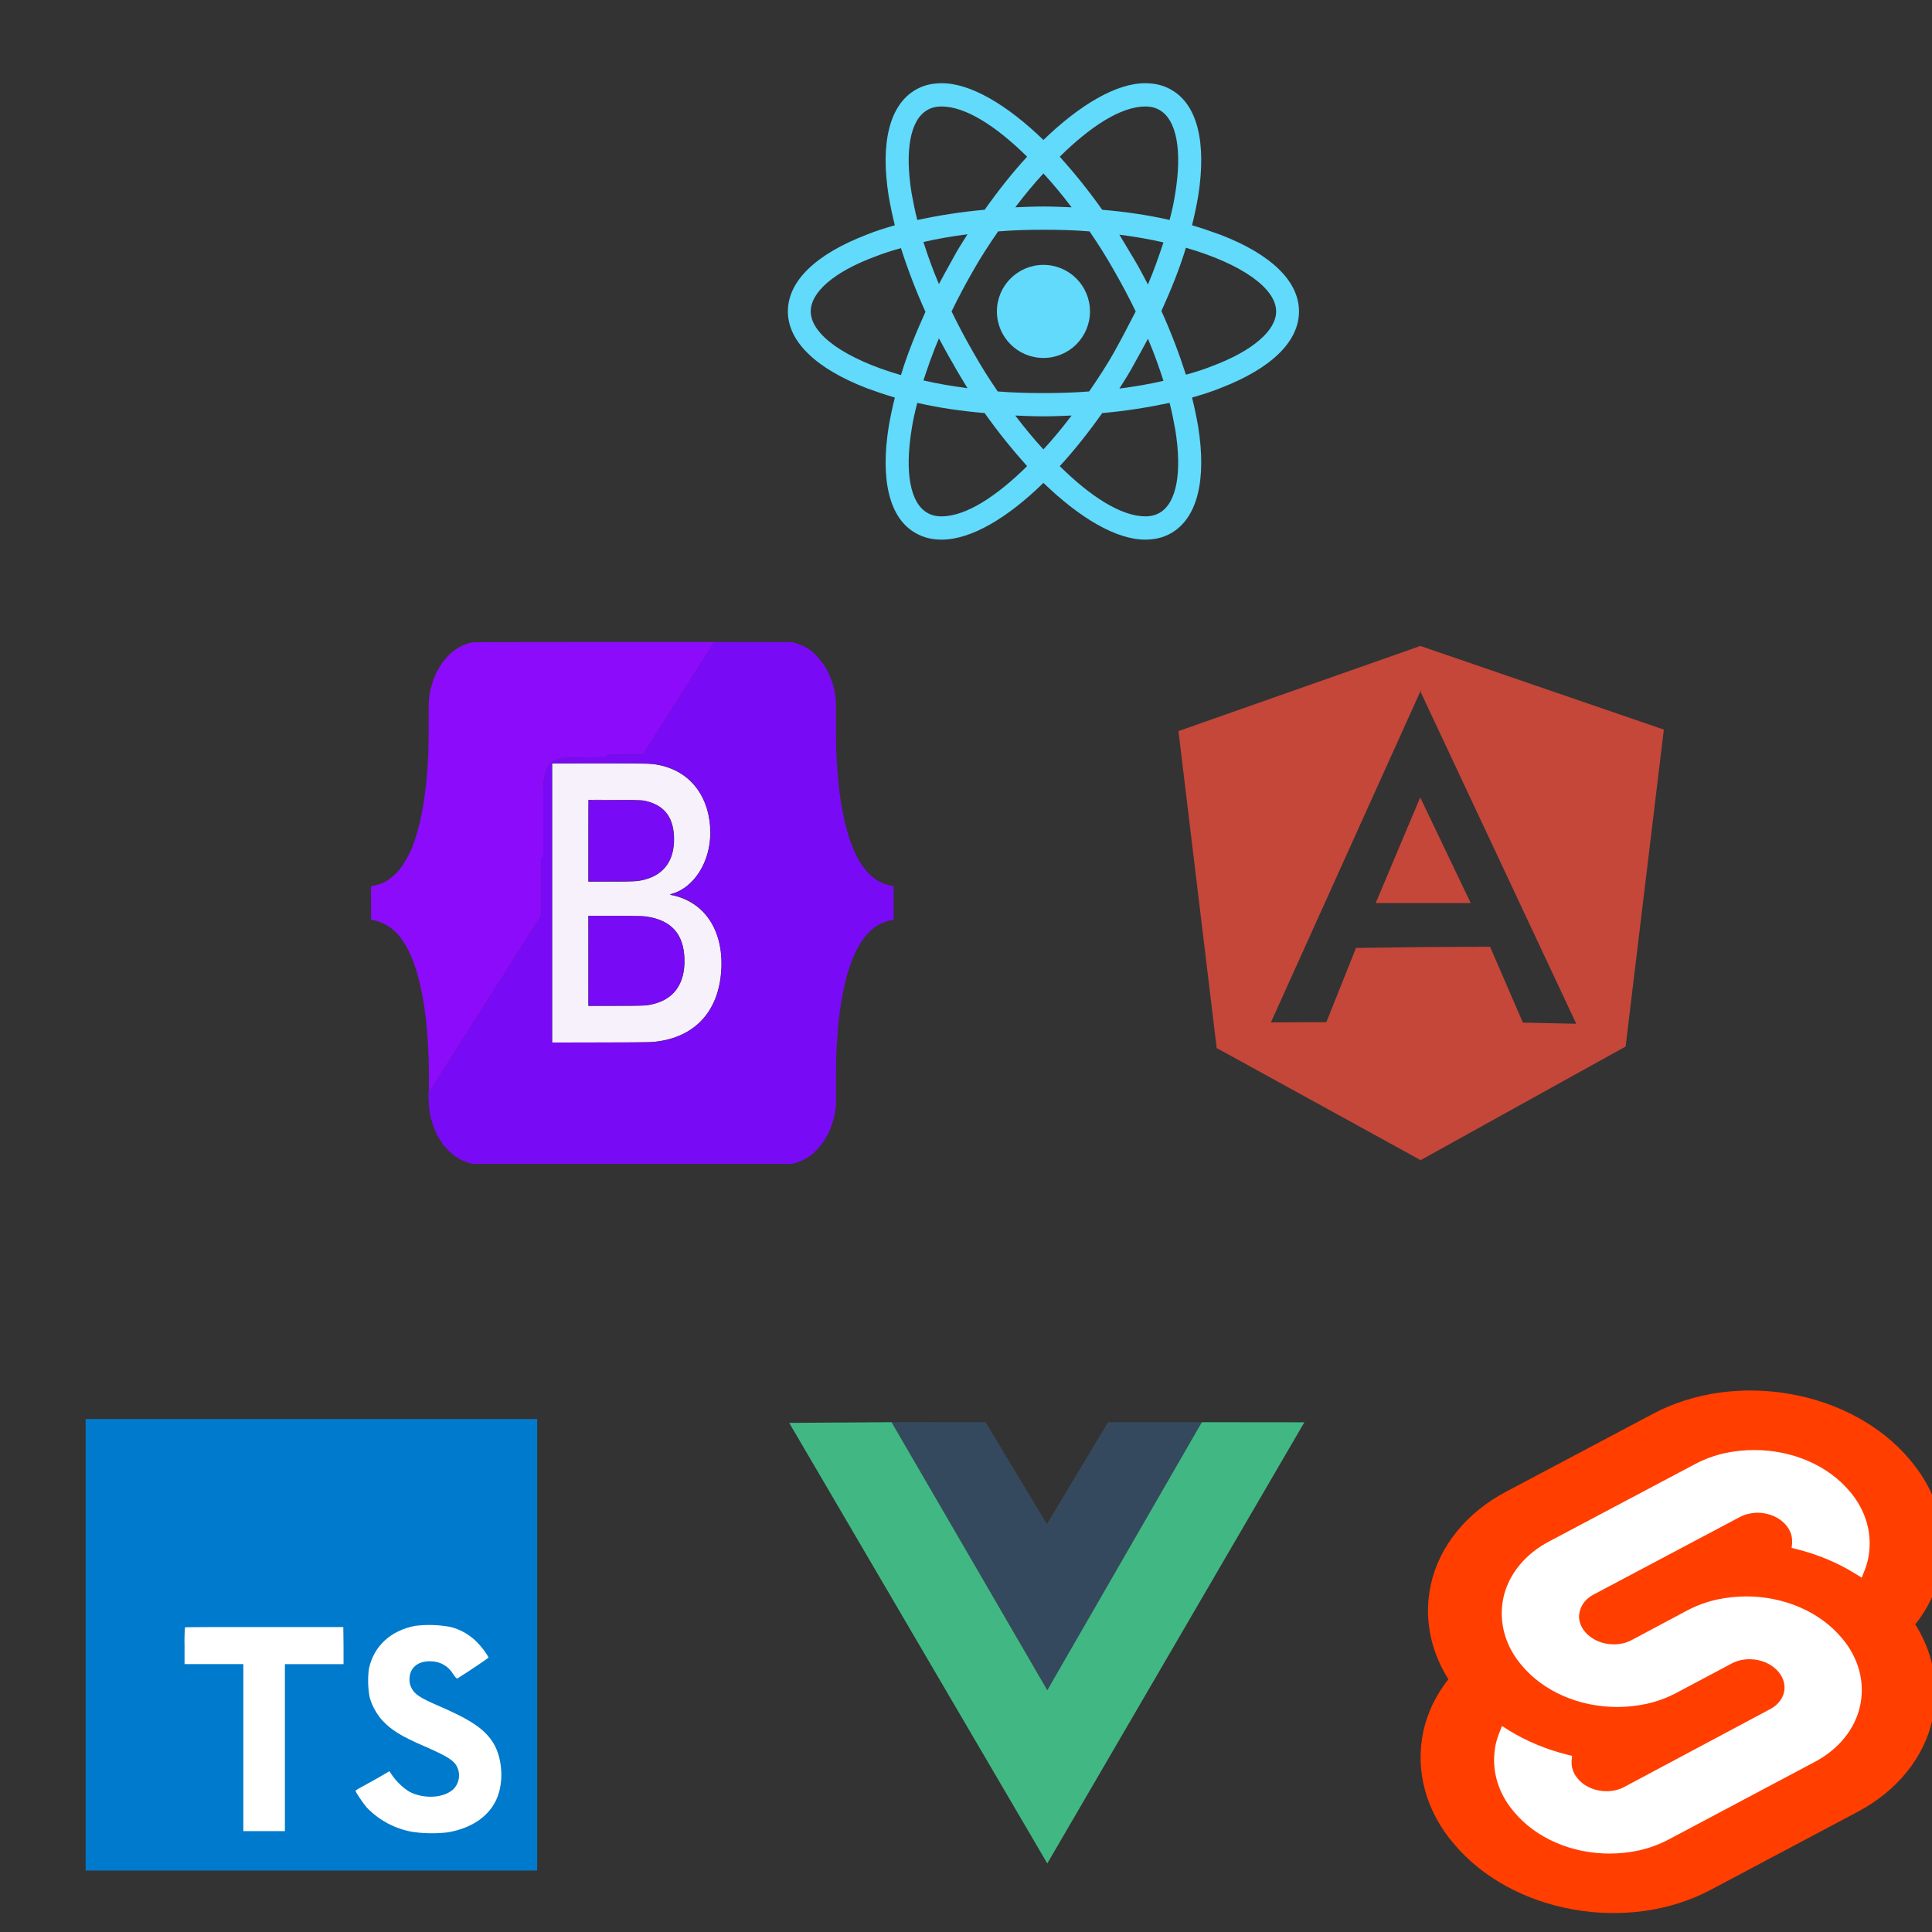
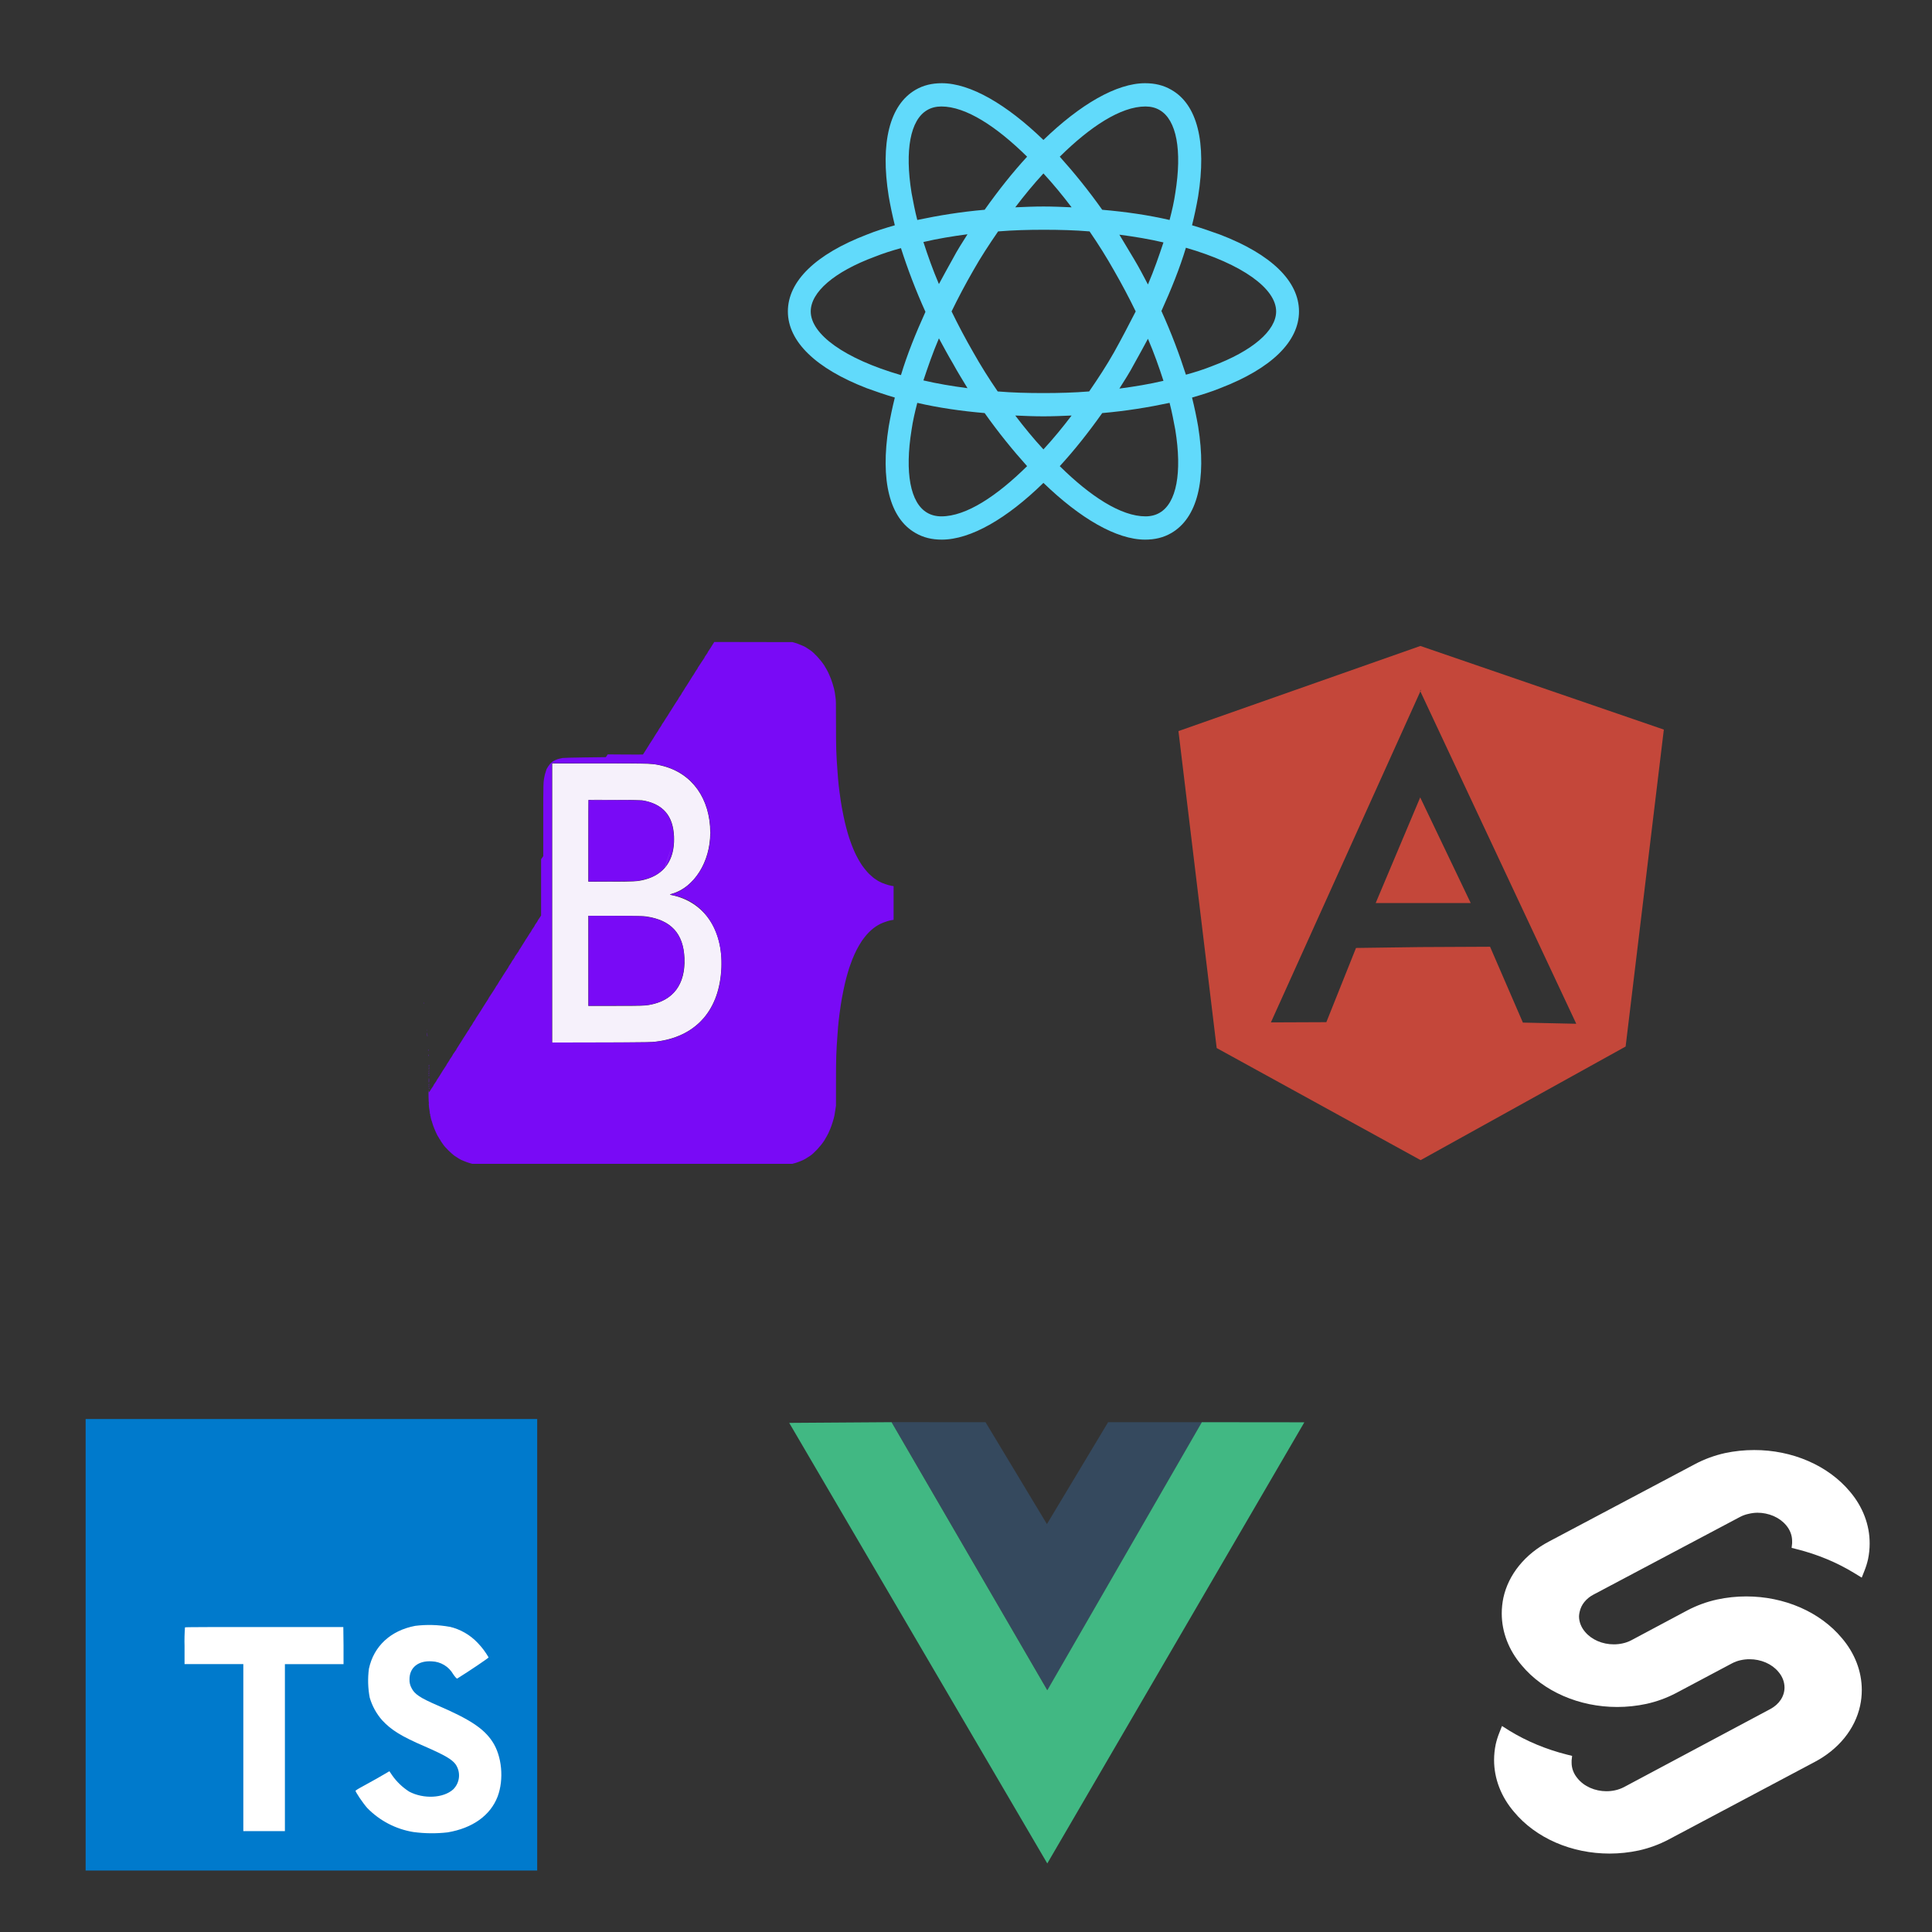
<svg xmlns="http://www.w3.org/2000/svg" width="578" height="578" viewBox="0 0 578 578" fill="none">
  <rect x="0" y="0" width="578" height="578" fill="#333333" stroke="none" />
  <g clip-path="url(#clip0_2430:14087)">
-     <path d="M312.168 107.091C319.857 107.091 326.091 100.857 326.091 93.168C326.091 85.478 319.857 79.244 312.168 79.244C304.478 79.244 298.244 85.478 298.244 93.168C298.244 100.857 304.478 107.091 312.168 107.091Z" fill="#61DAFB" />
    <path d="M365.051 70.206C362.364 69.229 359.555 68.252 356.624 67.397C357.357 64.466 357.968 61.535 358.456 58.725C361.021 42.603 358.212 31.245 350.395 26.848C348.074 25.504 345.51 24.894 342.578 24.894C334.029 24.894 323.159 31.245 312.166 41.87C301.174 31.245 290.304 24.894 281.754 24.894C278.823 24.894 276.258 25.504 273.938 26.848C266.121 31.367 263.312 42.725 265.877 58.725C266.365 61.535 266.976 64.466 267.709 67.397C264.777 68.252 261.968 69.107 259.281 70.206C244.014 76.069 235.709 84.13 235.709 93.168C235.709 102.206 244.136 110.267 259.281 116.129C261.968 117.107 264.777 118.084 267.709 118.939C266.976 121.87 266.365 124.801 265.877 127.61C263.312 143.732 266.121 155.091 273.938 159.488C276.258 160.831 278.823 161.442 281.754 161.442C290.426 161.442 301.296 155.091 312.166 144.465C323.159 155.091 334.029 161.442 342.578 161.442C345.51 161.442 348.074 160.831 350.395 159.488C358.212 154.969 361.021 143.61 358.456 127.61C357.968 124.801 357.357 121.87 356.624 118.939C359.555 118.084 362.364 117.229 365.051 116.129C380.319 110.267 388.624 102.206 388.624 93.168C388.624 84.13 380.319 76.069 365.051 70.206V70.206ZM346.975 32.955C351.983 35.886 353.693 44.924 351.616 57.748C351.25 60.313 350.639 63 349.907 65.809C343.555 64.344 336.838 63.367 329.754 62.756C325.601 56.893 321.327 51.641 317.052 46.878C326.09 37.962 335.25 31.855 342.7 31.855C344.288 31.855 345.754 32.222 346.975 32.955V32.955ZM333.296 105.381C331.098 109.29 328.533 113.198 325.846 117.107C321.327 117.473 316.808 117.595 312.166 117.595C307.403 117.595 302.884 117.473 298.487 117.107C295.8 113.198 293.357 109.29 291.159 105.381C288.838 101.351 286.64 97.198 284.686 93.168C286.64 89.137 288.838 84.985 291.159 80.954C293.357 77.046 295.922 73.137 298.609 69.229C303.128 68.863 307.647 68.74 312.289 68.74C317.052 68.74 321.571 68.863 325.968 69.229C328.655 73.137 331.098 77.046 333.296 80.954C335.617 84.985 337.815 89.137 339.769 93.168C337.693 97.198 335.617 101.229 333.296 105.381ZM343.433 101.351C345.265 105.626 346.731 109.778 348.074 113.931C343.922 114.908 339.525 115.641 334.884 116.252C336.349 113.931 337.937 111.488 339.281 108.923C340.746 106.359 342.09 103.794 343.433 101.351ZM312.166 134.45C309.235 131.274 306.426 127.855 303.739 124.313C306.548 124.435 309.357 124.557 312.166 124.557C314.976 124.557 317.785 124.435 320.594 124.313C317.907 127.855 315.098 131.274 312.166 134.45ZM289.449 116.129C284.808 115.519 280.411 114.786 276.258 113.809C277.602 109.778 279.067 105.504 280.899 101.229C282.243 103.672 283.586 106.236 285.052 108.679C286.518 111.366 287.983 113.687 289.449 116.129V116.129ZM280.899 84.985C279.067 80.71 277.602 76.557 276.258 72.405C280.411 71.427 284.808 70.695 289.449 70.084C287.983 72.405 286.396 74.847 285.052 77.412C283.586 79.977 282.243 82.542 280.899 84.985V84.985ZM312.166 51.886C315.098 55.061 317.907 58.481 320.594 62.023C317.785 61.901 314.976 61.779 312.166 61.779C309.357 61.779 306.548 61.901 303.739 62.023C306.426 58.481 309.235 55.061 312.166 51.886ZM339.281 77.534L334.884 70.206C339.525 70.817 343.922 71.55 348.074 72.527C346.731 76.557 345.265 80.832 343.433 85.107C342.09 82.542 340.746 79.977 339.281 77.534ZM272.716 57.748C270.64 44.924 272.35 35.886 277.358 32.955C278.579 32.222 280.045 31.855 281.632 31.855C288.96 31.855 298.121 37.84 307.281 46.878C303.006 51.519 298.731 56.893 294.579 62.756C287.495 63.367 280.777 64.466 274.426 65.809C273.693 63 273.205 60.313 272.716 57.748V57.748ZM242.549 93.168C242.549 87.427 249.51 81.321 261.724 76.802C264.167 75.824 266.854 74.969 269.541 74.237C271.495 80.344 273.938 86.817 276.869 93.29C273.938 99.763 271.373 106.114 269.541 112.221C252.686 107.336 242.549 100.007 242.549 93.168ZM277.358 153.381C272.35 150.45 270.64 141.412 272.716 128.587C273.083 126.022 273.693 123.335 274.426 120.526C280.777 121.992 287.495 122.969 294.579 123.58C298.731 129.442 303.006 134.694 307.281 139.458C298.243 148.373 289.083 154.48 281.632 154.48C280.045 154.48 278.579 154.114 277.358 153.381ZM351.616 128.587C353.693 141.412 351.983 150.45 346.975 153.381C345.754 154.114 344.288 154.48 342.7 154.48C335.372 154.48 326.212 148.496 317.052 139.458C321.327 134.816 325.601 129.442 329.754 123.58C336.838 122.969 343.555 121.87 349.907 120.526C350.639 123.335 351.128 126.022 351.616 128.587V128.587ZM362.609 109.534C360.166 110.511 357.479 111.366 354.792 112.099C352.838 105.992 350.395 99.519 347.464 93.046C350.395 86.572 352.96 80.221 354.792 74.115C371.647 79 381.784 86.328 381.784 93.168C381.784 98.908 374.7 105.015 362.609 109.534Z" fill="#61DAFB" />
    <g clip-path="url(#clip1_2430:14087)">
      <path d="M266.752 425.473L294.846 425.484L313.21 455.966L331.51 425.486L359.579 425.479L313.351 505.667L266.752 425.473Z" fill="#35495E" />
      <path d="M236.111 425.687L266.727 425.477L313.322 505.67L359.555 425.481L390.223 425.513L313.319 557.494L236.111 425.687Z" fill="#41B883" />
    </g>
    <path d="M411.566 270.167H439.999L424.885 238.562L411.566 270.167ZM424.935 193.253L352.561 218.723L363.996 313.546L425.012 347.081L486.341 313.093L497.773 218.273L424.935 193.253ZM405.679 283.602L396.806 305.802L380.218 305.87L424.93 206.843L424.845 206.656H424.766L424.768 206.494L424.845 206.656H425.017L425.167 206.322V206.656H425.016L424.931 206.843L471.574 306.283L455.606 305.932L445.784 283.239L424.809 283.34" fill="#C4473A" />
    <path d="M48.5 473.795H156.217V553.413H48.5V473.795Z" fill="white" />
    <path d="M25.621 492.07V559.616H160.714V424.523H25.621V492.07ZM134.484 486.666C137.72 487.417 140.66 489.109 142.935 491.529C144.188 492.833 145.277 494.285 146.178 495.852C146.178 496.025 140.342 499.97 136.786 502.175C136.656 502.261 136.137 501.699 135.565 500.845C134.916 499.725 133.993 498.788 132.884 498.121C131.775 497.454 130.514 497.078 129.221 497.03C125.125 496.749 122.488 498.9 122.509 502.434C122.476 503.314 122.677 504.187 123.093 504.963C123.99 506.833 125.665 507.946 130.918 510.215C140.59 514.376 144.729 517.121 147.302 521.023C150.176 525.346 150.814 532.327 148.869 537.493C146.707 543.113 141.411 546.928 133.922 548.192C130.501 548.584 127.045 548.548 123.633 548.084C118.404 547.222 113.588 544.712 109.886 540.919C108.643 539.547 106.223 535.969 106.374 535.71C106.768 535.417 107.184 535.153 107.617 534.921L112.621 532.154L116.5 529.906L117.311 531.106C118.679 533.063 120.42 534.73 122.434 536.012C126.757 538.282 132.658 537.969 135.576 535.342C136.555 534.38 137.166 533.105 137.303 531.738C137.439 530.372 137.092 529.001 136.321 527.864C135.24 526.361 133.079 525.097 127.038 522.46C120.067 519.456 117.062 517.597 114.317 514.635C112.604 512.681 111.338 510.376 110.61 507.881C110.067 505.03 109.987 502.111 110.373 499.235C111.81 492.502 116.857 487.801 124.228 486.407C127.641 485.984 131.099 486.079 134.484 486.688V486.666ZM102.775 492.329V497.862H85.235V547.825H72.795V497.852H55.212V492.448C55.157 490.584 55.2 488.719 55.341 486.86C55.428 486.763 66.149 486.763 79.118 486.763H102.71L102.775 492.329Z" fill="#007ACC" />
    <g clip-path="url(#clip2_2430:14087)">
      <path fill-rule="evenodd" clip-rule="evenodd" d="M165.197 270.148V311.895L179.934 311.862C195.187 311.822 195.077 311.827 197.311 311.474C208.623 309.7 215.226 301.909 215.808 289.657C216.361 278.03 210.569 269.652 200.651 267.73C200.293 267.659 200.407 267.559 201.071 267.367C207.698 265.464 212.487 257.811 212.487 249.137C212.487 238.971 207.073 231.375 198.241 229.147C195.265 228.398 195.555 228.408 179.282 228.408H165.2V270.15L165.197 270.148ZM192.101 239.425C198.39 240.489 201.463 244.048 201.659 250.503C201.859 257.258 198.776 261.648 192.746 263.199C190.771 263.704 189.506 263.776 182.217 263.776H176.01V251.577C176.01 244.869 176.034 239.354 176.058 239.321C176.138 239.221 191.471 239.321 192.103 239.425H192.101ZM193.337 274.176C200.785 275.279 204.454 279.277 204.774 286.648C205.113 294.483 201.363 299.444 194.188 300.646C192.584 300.918 191.806 300.938 183.944 300.938L176.01 300.943V273.977L184.202 274.005C191.425 274.035 192.507 274.054 193.337 274.176" fill="#F6F1FB" />
      <path fill-rule="evenodd" clip-rule="evenodd" d="M213.237 192.768C212.984 193.154 212.721 193.589 212.646 193.727C212.57 193.865 212.326 194.233 212.106 194.543C211.886 194.853 211.705 195.149 211.705 195.203C211.705 195.254 211.595 195.44 211.461 195.617C211.094 196.103 210.732 196.68 210.732 196.781C210.732 196.833 210.674 196.919 210.613 196.976C210.546 197.038 210.159 197.616 209.75 198.269C209.343 198.923 208.957 199.501 208.895 199.562C208.829 199.619 208.776 199.706 208.776 199.757C208.776 199.858 208.337 200.563 208.213 200.66C208.17 200.693 208.003 200.975 207.836 201.289C207.669 201.604 207.511 201.866 207.488 201.866C207.465 201.866 207.307 202.091 207.149 202.357C206.987 202.626 206.649 203.17 206.4 203.56C205.823 204.462 205.889 204.357 205.551 204.916C205.398 205.165 205.235 205.408 205.065 205.645C204.955 205.783 204.869 205.936 204.869 205.984C204.864 206.032 204.644 206.379 204.377 206.762C204.109 207.144 203.891 207.497 203.891 207.543C203.891 207.597 203.796 207.758 203.676 207.916C203.333 208.36 202.913 209.024 202.913 209.124C202.913 209.176 202.893 209.214 202.864 209.214C202.836 209.214 202.597 209.572 202.326 210.001C202.058 210.435 201.691 211.008 201.514 211.275C201.333 211.543 201.056 211.985 200.895 212.268C200.747 212.525 200.586 212.775 200.412 213.016C200.275 213.203 200.152 213.401 200.046 213.607C199.945 213.802 199.83 213.989 199.702 214.167C199.611 214.277 199.411 214.582 199.253 214.834C198.738 215.697 198.194 216.523 198.113 216.59C198.065 216.628 198.027 216.695 198.027 216.738C198.027 216.838 197.64 217.458 197.297 217.907C197.162 218.087 197.049 218.269 197.049 218.317C197.049 218.365 196.844 218.698 196.591 219.056C196.399 219.322 196.221 219.597 196.057 219.882C195.961 220.092 194.458 222.454 194.348 222.569C194.255 222.697 194.174 222.834 194.105 222.978C193.96 223.248 193.796 223.508 193.614 223.756C193.437 224 193.217 224.347 193.127 224.529C192.989 224.784 192.832 225.03 192.659 225.263C192.498 225.488 192.359 225.693 192.359 225.721C192.359 225.745 189.988 225.75 187.087 225.731L181.811 225.693L181.652 225.926C181.562 226.056 181.438 226.241 181.371 226.341L181.253 226.518L174.969 226.599C171.2 226.652 168.529 226.719 168.289 226.77L167.316 226.986C166.672 227.129 165.618 227.601 165.303 227.892C165.188 227.993 164.998 228.145 164.873 228.236C164.497 228.492 163.438 230.058 163.438 230.353C163.438 230.411 163.371 230.631 163.285 230.841C163.2 231.056 163.056 231.557 162.965 231.962C162.526 233.932 162.531 233.87 162.526 245.65V256.146L161.878 257.062V273.893L161.496 274.49C161.286 274.82 161.066 275.138 161.009 275.201C160.948 275.262 160.899 275.349 160.899 275.391C160.899 275.477 160.575 275.978 160.155 276.555C160.027 276.732 159.922 276.918 159.922 276.966C159.922 277.018 159.817 277.205 159.687 277.381C159.259 277.967 158.942 278.459 158.942 278.545C158.942 278.594 158.91 278.665 158.862 278.698C158.776 278.765 158.208 279.643 157.726 280.444C157.594 280.67 157.449 280.888 157.292 281.098C157.143 281.305 157.009 281.524 156.892 281.751C156.757 281.995 156.562 282.304 156.452 282.439C156.298 282.647 156.162 282.867 156.043 283.097C155.952 283.284 155.844 283.461 155.718 283.626C155.555 283.793 155.036 284.661 155.036 284.762C155.036 284.81 155.012 284.847 154.979 284.847C154.95 284.847 154.749 285.124 154.539 285.463C154.33 285.797 154.134 286.073 154.11 286.073C154.081 286.073 154.058 286.116 154.058 286.164C154.058 286.269 153.495 287.165 153.252 287.458C153.157 287.567 153.081 287.695 153.081 287.743C153.081 287.791 152.865 288.145 152.592 288.526C152.326 288.908 152.106 289.261 152.106 289.308C152.106 289.361 152.026 289.503 151.925 289.637C151.778 289.833 151.582 290.13 151.077 290.936C151.047 290.978 150.852 291.289 150.637 291.617C150.422 291.946 150.203 292.3 150.151 292.395C149.988 292.696 149.535 293.383 149.478 293.411C149.449 293.431 149.296 293.697 149.135 294.007C148.967 294.313 148.8 294.594 148.757 294.633C148.657 294.71 148.195 295.425 148.195 295.501C148.195 295.534 148.027 295.806 147.817 296.107C147.613 296.407 147.226 296.998 146.958 297.428C146.697 297.853 146.444 298.234 146.396 298.269C146.347 298.302 146.267 298.449 146.209 298.592C146.157 298.74 145.962 299.06 145.781 299.308C145.599 299.552 145.375 299.904 145.284 300.081C145.153 300.325 145.005 300.559 144.84 300.782C144.672 301.016 144.517 301.26 144.377 301.513C144.277 301.708 144.129 301.946 144.057 302.038C143.785 302.442 143.521 302.852 143.266 303.268C142.903 303.85 142.545 304.399 142.47 304.484C142.398 304.57 142.33 304.68 142.33 304.733C142.33 304.781 142.111 305.134 141.844 305.51C141.577 305.892 141.357 306.245 141.357 306.298C141.357 306.346 141.262 306.513 141.143 306.664C140.789 307.128 140.38 307.776 140.38 307.872C140.376 307.901 140.367 307.929 140.352 307.955C140.337 307.98 140.318 308.002 140.294 308.02C140.213 308.087 139.707 308.864 139.154 309.775C139.021 310.003 138.876 310.223 138.719 310.435C138.633 310.539 138.456 310.826 138.328 311.07C138.2 311.314 137.99 311.641 137.865 311.799C137.71 312.016 137.565 312.24 137.432 312.471C137.317 312.681 137.049 313.101 136.845 313.406C136.641 313.712 136.472 314.007 136.472 314.066C136.472 314.124 136.443 314.175 136.415 314.175C136.386 314.175 136.186 314.447 135.976 314.785C135.766 315.119 135.57 315.396 135.542 315.396C135.518 315.396 135.493 315.434 135.493 315.481C135.493 315.582 134.864 316.584 134.654 316.818C134.578 316.903 134.516 317.013 134.516 317.065C134.516 317.114 134.296 317.466 134.029 317.847C133.761 318.228 133.543 318.582 133.543 318.635C133.538 318.684 133.457 318.83 133.352 318.96C133.147 319.222 131.678 321.527 131.515 321.851C131.454 321.961 131.228 322.309 131.01 322.62C130.79 322.929 130.609 323.22 130.609 323.272C130.609 323.321 130.499 323.512 130.361 323.688C129.998 324.17 129.631 324.752 129.631 324.857C129.631 324.905 129.578 324.995 129.511 325.052C129.45 325.109 129.168 325.525 128.887 325.973C128.294 326.928 128.285 326.938 128.294 326.513C128.299 326.336 128.28 326.207 128.252 326.226C128.142 326.311 128.214 330.005 128.324 329.962C128.404 329.929 128.409 329.937 128.337 330C128.247 330.082 128.252 330.267 128.362 331.326C128.395 331.656 128.508 332.395 128.572 332.715C128.585 332.781 128.596 332.938 128.596 333.068C128.596 333.191 128.643 333.316 128.695 333.344C128.753 333.368 128.767 333.411 128.729 333.439C128.695 333.468 128.68 333.592 128.7 333.711C128.72 333.836 128.762 333.917 128.79 333.893C128.825 333.869 128.834 333.902 128.81 333.964C128.772 334.099 129.077 335.267 129.225 335.553C129.278 335.653 129.301 335.734 129.278 335.734C129.258 335.734 129.306 335.911 129.393 336.125C129.473 336.336 129.583 336.67 129.631 336.86C129.678 337.052 129.745 337.205 129.778 337.205C129.807 337.205 129.821 337.233 129.803 337.266C129.788 337.305 129.903 337.605 130.059 337.943C130.218 338.277 130.409 338.721 130.484 338.921C130.56 339.12 130.737 339.48 130.875 339.718C131.525 340.816 131.673 341.045 131.73 341.045C131.763 341.045 131.773 341.077 131.755 341.117C131.735 341.159 131.863 341.388 132.044 341.627C132.226 341.87 132.446 342.185 132.536 342.333C133.032 343.139 135.097 345.191 136.115 345.877C136.897 346.408 137.78 346.941 137.995 347.018C138.104 347.055 138.543 347.238 138.967 347.419C139.387 347.6 140.093 347.852 140.528 347.972L141.324 348.192H237.015L237.831 347.967C238.469 347.779 239.095 347.555 239.706 347.295C240.661 346.889 241.028 346.679 242.32 345.825C243.552 345.004 245.432 342.986 246.576 341.25C246.844 340.839 247.798 339.145 247.798 339.079C247.798 339.04 247.937 338.725 248.108 338.373C248.528 337.494 248.996 336.169 249.411 334.675C249.616 333.936 249.659 333.726 249.925 331.937L250.102 330.792L250.107 323.893C250.117 316.226 250.155 315.053 250.565 309.395C250.828 305.763 250.938 304.809 251.542 300.616C251.844 298.507 252.722 294.222 253.175 292.638C253.341 292.062 253.556 291.274 253.661 290.888C253.762 290.506 253.939 289.934 254.047 289.624C254.162 289.314 254.344 288.798 254.453 288.483C255.137 286.498 256.057 284.453 256.948 282.944C257.808 281.498 257.966 281.26 258.719 280.311C260.341 278.269 262.201 276.818 264.181 276.045C265.164 275.659 266.047 275.397 266.724 275.281L267.339 275.181V265.111L266.724 265.011C265.718 264.845 263.948 264.234 263.117 263.765C262.975 263.68 262.828 263.603 262.678 263.533C262.659 263.533 262.441 263.384 262.188 263.208C261.935 263.026 261.7 262.878 261.667 262.878C261.605 262.878 260.709 262.105 259.982 261.419C259.42 260.889 258.061 259.201 257.674 258.551C257.576 258.385 257.474 258.221 257.368 258.06C257.283 257.975 256.538 256.653 256.181 255.947C255.651 254.921 254.911 253.145 254.454 251.81C254.321 251.429 254.185 251.049 254.047 250.67C253.937 250.359 253.762 249.792 253.661 249.406C253.556 249.023 253.341 248.232 253.175 247.654C252.722 246.075 251.844 241.792 251.544 239.682C250.938 235.503 250.838 234.587 250.565 230.899C250.155 225.308 250.117 224.067 250.107 216.443C250.102 209.701 250.097 209.567 249.955 208.605C249.88 208.116 249.81 207.626 249.745 207.135C249.587 205.947 248.733 203.218 248.108 201.925C247.937 201.571 247.798 201.253 247.798 201.219C247.798 201.147 246.845 199.453 246.576 199.047C245.45 197.335 243.48 195.208 242.354 194.492C242.178 194.382 241.738 194.096 241.385 193.857C241.028 193.619 240.647 193.399 240.537 193.361C240.427 193.328 239.969 193.132 239.516 192.932C238.984 192.7 238.439 192.498 237.884 192.33L237.083 192.102L225.389 192.082L213.691 192.058L213.238 192.77L213.237 192.768ZM193.829 228.409C195.937 228.547 198.342 228.987 199.692 229.483C202.65 230.57 204.534 231.691 206.481 233.533C213.051 239.745 214.525 251.682 209.764 260.055C207.645 263.781 204.249 266.667 201.1 267.426C200.318 267.612 200.327 267.621 201.596 267.879C211.882 269.983 217.588 280.666 215.422 293.752C213.785 303.615 207.063 310.16 197.139 311.552C194.859 311.877 194.257 311.887 179.515 311.887H165.136V228.327H178.861C186.971 228.327 193.098 228.36 193.828 228.408L193.829 228.409ZM176.075 251.53V263.707L183.031 263.672C190.56 263.638 190.346 263.648 192.539 263.162C198.546 261.83 201.749 257.418 201.596 250.671C201.462 244.965 199.096 241.473 194.348 239.974C192.577 239.416 191.495 239.359 182.998 239.359L176.075 239.354V251.53V251.53ZM176.075 287.427V300.867L184.625 300.838C193.933 300.809 193.537 300.824 195.502 300.328C201.49 298.82 204.548 294.702 204.72 287.909C204.906 280.585 201.695 276.091 195.23 274.612C192.797 274.054 191.566 273.992 183.031 273.992L176.075 273.987V287.425V287.427ZM126.706 300.012C126.706 300.097 126.734 300.222 126.773 300.288C126.82 300.379 126.825 300.345 126.791 300.164C126.738 299.864 126.701 299.801 126.706 300.012ZM127.694 308.213C127.694 308.371 127.707 308.433 127.727 308.356C127.741 308.261 127.741 308.164 127.727 308.069C127.707 307.988 127.694 308.055 127.694 308.213ZM127.769 309.182C127.794 309.334 127.807 309.6 127.807 309.773C127.807 309.95 127.836 310.088 127.865 310.088C127.922 310.088 127.836 309.034 127.769 308.957C127.745 308.929 127.745 309.029 127.769 309.182V309.182ZM128.113 313.985C128.088 314.015 128.07 314.128 128.07 314.243C128.07 314.501 128.142 314.425 128.165 314.138C128.185 313.914 128.18 313.9 128.113 313.985ZM128.137 315.671C128.137 315.837 128.161 315.97 128.194 315.97C128.222 315.97 128.237 315.855 128.222 315.713C128.189 315.345 128.137 315.316 128.137 315.669V315.671ZM128.308 318.637C128.247 318.718 128.255 319.089 128.323 319.038C128.357 319.014 128.38 318.904 128.38 318.79C128.38 318.565 128.375 318.556 128.308 318.637V318.637ZM128.308 319.219C128.265 319.319 128.275 320.149 128.323 320.092C128.357 320.049 128.384 319.158 128.352 319.158C128.342 319.158 128.327 319.186 128.308 319.219ZM128.308 320.274C128.284 320.302 128.265 320.417 128.265 320.53C128.265 320.785 128.342 320.703 128.365 320.427C128.385 320.207 128.38 320.187 128.308 320.274ZM128.265 321.133C128.265 321.318 128.29 321.443 128.314 321.409C128.38 321.323 128.385 320.789 128.318 320.789C128.29 320.789 128.265 320.942 128.265 321.131V321.133ZM128.265 321.781C128.265 321.924 128.285 322.014 128.308 321.986C128.385 321.891 128.4 321.62 128.327 321.566C128.294 321.538 128.266 321.628 128.266 321.781H128.265ZM128.266 323.232C128.266 323.656 128.285 323.976 128.308 323.947C128.375 323.861 128.39 322.725 128.327 322.587C128.29 322.512 128.27 322.755 128.266 323.231V323.232ZM128.266 324.467C128.266 324.787 128.36 324.787 128.37 324.467C128.375 324.329 128.352 324.219 128.323 324.219C128.29 324.219 128.265 324.329 128.265 324.467H128.266ZM128.265 325.05C128.265 325.35 128.308 325.335 128.357 325.015C128.375 324.892 128.36 324.792 128.327 324.792C128.294 324.792 128.266 324.91 128.266 325.048L128.265 325.05ZM128.299 325.617C128.332 325.959 128.395 326.023 128.395 325.708C128.395 325.57 128.365 325.435 128.332 325.407C128.299 325.378 128.284 325.465 128.299 325.617Z" fill="#790AF6" />
-       <path fill-rule="evenodd" clip-rule="evenodd" d="M141.096 192.225C139.364 192.596 137.617 193.361 136.296 194.333C136.039 194.52 135.81 194.676 135.785 194.676C135.738 194.676 134.326 195.902 134.149 196.103C132.947 197.449 132.707 197.735 132.165 198.513C131.793 199.056 130.776 200.76 130.662 201.046C130.548 201.307 130.43 201.566 130.309 201.824C129.54 203.436 128.849 205.717 128.557 207.568C128.238 209.595 128.243 209.482 128.233 216.933C128.224 223.841 128.185 225.402 127.971 228.451C127.951 228.718 127.876 229.767 127.8 230.779C127.727 231.79 127.656 232.835 127.636 233.106C127.593 233.894 127.245 236.8 126.989 238.498C126.881 239.185 126.783 239.874 126.696 240.564C126.61 241.27 125.714 245.697 125.451 246.704C125.07 248.183 124.382 250.516 124.097 251.322C124.007 251.565 123.922 251.811 123.84 252.057C122.924 255.096 120.38 259.466 118.395 261.418C117.351 262.439 115.027 264.105 114.636 264.105C114.583 264.105 114.364 264.18 114.154 264.271C113.487 264.561 112.298 264.914 111.635 265.016L111 265.115L111.015 270.139L111.034 275.163L111.75 275.301C114.946 275.912 118.11 277.988 119.951 280.674C120.061 280.835 120.171 280.983 120.194 280.992C120.255 281.032 121.148 282.419 121.463 282.972C121.969 283.855 122.652 285.229 122.957 285.993C123.128 286.418 123.319 286.861 123.376 286.976C123.606 287.405 124.756 290.855 124.693 290.931C124.674 290.955 124.688 290.973 124.722 290.973C124.76 290.973 124.789 291.022 124.793 291.078C124.798 291.136 124.96 291.771 125.156 292.495C125.476 293.659 125.648 294.352 125.691 294.614L125.848 295.348C126.011 296.074 126.006 296.041 126.144 296.775C126.201 297.067 126.278 297.415 126.311 297.553C126.449 298.126 126.754 299.871 126.802 300.411C126.822 300.587 126.85 300.792 126.869 300.859C126.888 300.926 126.917 301.127 126.935 301.307C126.953 301.488 127.012 301.89 127.06 302.205C127.222 303.244 127.536 305.787 127.585 306.413C127.637 307.161 127.651 307.319 127.703 307.844C127.723 308.068 127.756 308.468 127.775 308.731C127.795 308.993 127.823 309.237 127.843 309.276C127.856 309.309 127.876 309.652 127.885 310.039C127.89 310.425 127.922 310.74 127.956 310.74C127.99 310.74 127.999 310.793 127.981 310.855C127.962 310.917 127.981 311.012 128.023 311.069C128.081 311.15 128.081 311.16 128.018 311.117C127.918 311.044 127.909 311.26 128.004 311.479C128.048 311.579 128.048 311.646 128.004 311.679C127.961 311.713 127.961 311.789 127.99 311.871C128.023 311.947 128.038 312.219 128.027 312.482C128.018 312.738 128.027 312.934 128.051 312.915C128.081 312.896 128.095 313.135 128.091 313.445C128.086 313.756 128.099 313.994 128.124 313.974C128.148 313.961 128.172 314.28 128.176 314.69C128.18 315.1 128.204 316.046 128.229 316.785C128.248 317.53 128.266 318.254 128.266 318.402C128.271 318.549 128.296 318.65 128.324 318.626C128.353 318.607 128.376 318.679 128.376 318.789C128.376 318.902 128.352 319.012 128.319 319.037C128.301 319.053 128.287 319.073 128.277 319.095C128.267 319.117 128.262 319.141 128.262 319.165C128.262 319.208 128.296 319.217 128.338 319.189C128.381 319.152 128.396 319.165 128.367 319.222C128.301 319.357 128.276 319.886 128.338 319.838C128.419 319.777 128.4 320.009 128.319 320.115C128.262 320.186 128.262 320.239 128.324 320.329C128.381 320.421 128.385 320.496 128.329 320.621C128.291 320.711 128.286 320.787 128.314 320.787C128.381 320.787 128.381 321.279 128.309 321.417C128.281 321.47 128.291 321.537 128.324 321.565C128.396 321.617 128.385 321.832 128.304 321.995C128.276 322.056 128.291 322.095 128.338 322.095C128.396 322.1 128.4 322.119 128.357 322.156C128.32 322.19 128.301 322.309 128.314 322.425C128.353 322.739 128.348 323.831 128.304 324.037C128.286 324.137 128.296 324.218 128.329 324.218C128.404 324.218 128.376 324.651 128.296 324.728C128.252 324.766 128.257 324.789 128.304 324.789C128.376 324.789 128.367 325.134 128.291 325.29C128.276 325.324 128.291 325.372 128.329 325.4C128.362 325.429 128.39 325.572 128.39 325.715C128.39 325.917 128.376 325.945 128.324 325.854C128.281 325.769 128.266 325.873 128.286 326.221C128.301 326.513 128.281 326.756 128.237 326.828C128.181 326.923 128.186 326.928 128.271 326.864C128.329 326.828 128.606 326.427 128.887 325.973C129.164 325.525 129.445 325.109 129.512 325.053C129.579 324.997 129.631 324.904 129.631 324.858C129.631 324.751 129.998 324.17 130.361 323.688C130.495 323.512 130.609 323.321 130.609 323.272C130.609 323.221 130.786 322.93 131.005 322.619C131.223 322.308 131.454 321.961 131.51 321.851C131.678 321.527 133.147 319.222 133.352 318.96C133.457 318.832 133.539 318.684 133.539 318.636C133.539 318.584 133.759 318.231 134.03 317.848C134.298 317.467 134.516 317.114 134.516 317.067C134.516 317.013 134.578 316.904 134.655 316.818C134.865 316.584 135.494 315.583 135.494 315.483C135.494 315.434 135.514 315.397 135.543 315.397C135.573 315.397 135.767 315.12 135.977 314.786C136.187 314.447 136.382 314.176 136.417 314.176C136.445 314.176 136.468 314.122 136.468 314.066C136.468 314.01 136.639 313.712 136.845 313.406C137.05 313.101 137.312 312.682 137.432 312.472C137.546 312.262 137.742 311.961 137.866 311.799C137.99 311.641 138.196 311.312 138.328 311.069C138.443 310.848 138.574 310.636 138.719 310.433C138.872 310.22 139.017 310.001 139.154 309.776C139.707 308.865 140.213 308.087 140.294 308.02C140.318 308.002 140.337 307.98 140.352 307.955C140.367 307.93 140.376 307.902 140.38 307.873C140.38 307.776 140.79 307.128 141.143 306.664C141.258 306.513 141.353 306.347 141.353 306.298C141.353 306.245 141.573 305.892 141.844 305.51C142.113 305.134 142.332 304.781 142.332 304.733C142.332 304.681 142.393 304.571 142.47 304.485C142.547 304.4 142.904 303.85 143.266 303.269C143.629 302.686 143.982 302.133 144.059 302.038C144.176 301.87 144.283 301.694 144.379 301.513C144.484 301.312 144.688 300.987 144.84 300.782C144.993 300.577 145.19 300.263 145.285 300.081C145.375 299.905 145.6 299.552 145.781 299.308C145.962 299.06 146.158 298.741 146.211 298.592C146.267 298.449 146.349 298.302 146.396 298.269C146.444 298.234 146.697 297.853 146.958 297.428C147.222 297 147.608 296.407 147.818 296.107C148.023 295.806 148.195 295.535 148.195 295.501C148.195 295.425 148.657 294.71 148.757 294.634C148.801 294.595 148.967 294.314 149.13 294.009C149.292 293.698 149.45 293.431 149.478 293.411C149.53 293.383 149.988 292.696 150.151 292.395C150.454 291.905 150.763 291.419 151.077 290.936C151.582 290.129 151.778 289.834 151.925 289.637C152.021 289.504 152.107 289.361 152.107 289.308C152.107 289.261 152.327 288.908 152.594 288.526C152.86 288.144 153.081 287.792 153.081 287.744C153.081 287.697 153.157 287.567 153.252 287.457C153.496 287.166 154.058 286.27 154.058 286.165C154.058 286.116 154.082 286.073 154.107 286.073C154.135 286.073 154.33 285.797 154.54 285.463C154.75 285.124 154.946 284.848 154.98 284.848C155.008 284.848 155.036 284.809 155.036 284.763C155.036 284.661 155.557 283.793 155.719 283.627C155.78 283.56 155.924 283.325 156.043 283.097C156.162 282.866 156.299 282.646 156.453 282.437C156.563 282.305 156.758 281.995 156.893 281.751C157.01 281.524 157.144 281.305 157.293 281.097C157.379 280.988 157.574 280.692 157.727 280.444C158.203 279.643 158.777 278.765 158.863 278.698C158.908 278.659 158.937 278.604 158.943 278.545C158.943 278.459 159.254 277.968 159.684 277.381C159.812 277.205 159.922 277.018 159.922 276.966C159.922 276.918 160.027 276.732 160.156 276.555C160.575 275.979 160.895 275.478 160.895 275.391C160.895 275.349 160.948 275.263 161.005 275.201C161.066 275.14 161.286 274.82 161.496 274.49L161.873 273.894V257.062L162.203 256.604L162.527 256.146V245.65C162.527 233.87 162.527 233.932 162.967 231.962C163.049 231.582 163.156 231.208 163.285 230.841C163.366 230.631 163.438 230.411 163.438 230.355C163.438 230.058 164.497 228.493 164.869 228.236C164.998 228.145 165.189 227.993 165.299 227.892C165.618 227.602 166.667 227.129 167.312 226.986L168.289 226.771C168.524 226.719 171.2 226.652 174.97 226.6L181.253 226.518L181.373 226.341C181.434 226.241 181.563 226.056 181.649 225.926L181.811 225.694L187.082 225.731C189.989 225.75 192.359 225.745 192.359 225.722C192.359 225.693 192.493 225.488 192.66 225.264C192.823 225.039 193.033 224.71 193.123 224.529C193.272 224.262 193.436 224.004 193.614 223.756C193.796 223.513 194.015 223.16 194.105 222.979C194.197 222.797 194.306 222.616 194.35 222.569C194.459 222.454 195.957 220.092 196.052 219.882C196.095 219.786 196.339 219.419 196.592 219.057C196.845 218.699 197.05 218.365 197.05 218.317C197.05 218.269 197.16 218.089 197.298 217.907C197.64 217.458 198.027 216.838 198.027 216.738C198.027 216.695 198.066 216.628 198.109 216.591C198.194 216.523 198.733 215.698 199.253 214.835C199.406 214.582 199.608 214.277 199.698 214.167C199.788 214.052 199.946 213.799 200.046 213.609C200.15 213.401 200.273 213.203 200.412 213.016C200.513 212.882 200.732 212.545 200.895 212.268C201.052 211.987 201.335 211.542 201.51 211.275C201.691 211.008 202.06 210.435 202.326 210.001C202.594 209.572 202.837 209.214 202.865 209.214C202.889 209.214 202.914 209.176 202.914 209.124C202.914 209.024 203.333 208.36 203.676 207.916C203.791 207.759 203.891 207.597 203.891 207.545C203.891 207.496 204.111 207.144 204.378 206.763C204.646 206.382 204.864 206.031 204.864 205.984C204.864 205.936 204.955 205.783 205.06 205.645C205.17 205.507 205.389 205.178 205.547 204.915C205.889 204.357 205.823 204.463 206.401 203.56C206.649 203.17 206.987 202.625 207.146 202.359C207.307 202.09 207.46 201.866 207.488 201.866C207.512 201.866 207.67 201.604 207.837 201.29C207.998 200.975 208.171 200.693 208.213 200.66C208.333 200.564 208.776 199.858 208.776 199.758C208.776 199.706 208.829 199.619 208.891 199.563C208.958 199.501 209.344 198.923 209.75 198.269C210.155 197.616 210.541 197.038 210.608 196.976C210.676 196.92 210.728 196.833 210.728 196.781C210.728 196.68 211.091 196.104 211.462 195.617C211.596 195.441 211.706 195.254 211.706 195.201C211.706 195.149 211.887 194.853 212.107 194.543C212.286 194.295 212.454 194.039 212.608 193.775C212.665 193.665 212.861 193.351 213.041 193.084C213.223 192.811 213.438 192.473 213.518 192.325L213.672 192.062L177.722 192.067C143.461 192.077 141.744 192.086 141.094 192.225" fill="#8C0BFB" />
      <path fill-rule="evenodd" clip-rule="evenodd" d="M165.16 270.105C165.16 293.063 165.17 302.443 165.18 290.949C165.189 279.455 165.188 260.672 165.18 249.208C165.17 237.747 165.16 247.151 165.16 270.104V270.105ZM193.838 228.463C193.918 228.482 194.053 228.482 194.133 228.463C194.214 228.443 194.148 228.43 193.987 228.43C193.823 228.43 193.757 228.443 193.838 228.463ZM208.514 235.948C208.514 235.963 208.609 236.083 208.724 236.211L208.939 236.454L208.743 236.187C208.566 235.939 208.514 235.881 208.514 235.948ZM176.052 239.332C176.024 239.388 181.095 239.388 187.865 239.332C189.277 239.317 187.206 239.302 183.261 239.288C179.311 239.278 176.067 239.297 176.052 239.33V239.332ZM191.395 239.407C191.462 239.432 191.562 239.432 191.625 239.407C191.686 239.388 191.638 239.369 191.51 239.369C191.385 239.369 191.333 239.388 191.395 239.406V239.407ZM199.263 243.152C199.458 243.396 199.629 243.6 199.649 243.6C199.669 243.6 199.52 243.396 199.329 243.152C199.211 242.993 199.082 242.842 198.943 242.7C198.924 242.7 199.066 242.904 199.263 243.152ZM212.508 249.193C212.508 249.464 212.516 249.564 212.536 249.416C212.55 249.27 212.55 249.05 212.531 248.925C212.516 248.806 212.506 248.925 212.506 249.193H212.508ZM201.624 250.214C201.624 250.419 201.639 250.5 201.653 250.4C201.668 250.278 201.668 250.155 201.653 250.033C201.639 249.932 201.624 250.012 201.624 250.214V250.214ZM212.435 250.867C212.435 251.025 212.45 251.091 212.464 251.01C212.483 250.916 212.483 250.819 212.464 250.724C212.45 250.648 212.435 250.71 212.435 250.867V250.867ZM201.624 251.93C201.624 252.131 201.639 252.217 201.653 252.113C201.668 251.991 201.668 251.867 201.653 251.744C201.639 251.644 201.624 251.731 201.624 251.931V251.93ZM207.368 263.305L207.178 263.572L207.388 263.328C207.588 263.104 207.632 263.038 207.578 263.038C207.568 263.038 207.473 263.157 207.368 263.305ZM190.484 263.585C190.559 263.605 190.638 263.605 190.714 263.585C190.775 263.562 190.723 263.549 190.599 263.549C190.474 263.549 190.423 263.562 190.484 263.585V263.585ZM189.673 263.667C189.769 263.686 189.868 263.686 189.965 263.667C190.045 263.649 189.978 263.634 189.817 263.634C189.656 263.634 189.592 263.649 189.673 263.667V263.667ZM179.22 263.753C181.004 263.767 183.911 263.767 185.671 263.753C187.431 263.744 185.971 263.728 182.427 263.728C178.877 263.728 177.436 263.744 179.22 263.753ZM211.281 273.902C211.529 274.216 211.749 274.474 211.767 274.474C211.782 274.474 211.596 274.216 211.347 273.901C211.099 273.586 210.881 273.328 210.861 273.328C210.842 273.328 211.032 273.586 211.281 273.902V273.902ZM191.104 274.044C191.223 274.064 191.4 274.064 191.495 274.044C191.595 274.026 191.5 274.011 191.285 274.011C191.065 274.011 190.99 274.026 191.104 274.044ZM192.311 274.121C192.372 274.145 192.474 274.145 192.536 274.121C192.597 274.101 192.549 274.083 192.421 274.083C192.296 274.083 192.244 274.101 192.311 274.12V274.121ZM202.131 278.601C202.359 278.892 202.564 279.13 202.583 279.13C202.597 279.13 202.425 278.892 202.192 278.601C202.054 278.414 201.904 278.235 201.744 278.066C201.724 278.066 201.896 278.305 202.13 278.601H202.131ZM204.758 287.379C204.758 287.894 204.768 288.109 204.782 287.847C204.797 287.535 204.797 287.223 204.782 286.911C204.768 286.655 204.758 286.863 204.758 287.379V287.379ZM215.827 287.174C215.827 287.446 215.842 287.546 215.855 287.398C215.87 287.251 215.87 287.032 215.855 286.907C215.842 286.788 215.827 286.907 215.827 287.174ZM215.827 289.298C215.827 289.569 215.842 289.669 215.855 289.521C215.87 289.375 215.87 289.155 215.855 289.03C215.842 288.91 215.827 289.03 215.827 289.298ZM202.092 296.386L201.772 296.811L202.111 296.411C202.302 296.186 202.453 295.991 202.453 295.981C202.453 295.92 202.392 295.986 202.092 296.386V296.386ZM213.9 298.939C213.839 299.097 213.805 299.225 213.819 299.225C213.867 299.225 214.062 298.724 214.033 298.687C214.02 298.667 213.957 298.781 213.899 298.939H213.9ZM191.658 300.914C191.758 300.934 191.914 300.934 192.016 300.914C192.117 300.894 192.034 300.881 191.838 300.881C191.638 300.881 191.557 300.896 191.658 300.914V300.914ZM211.019 303.982L210.761 304.325L211.038 304.006C211.295 303.705 211.344 303.634 211.295 303.634C211.286 303.634 211.157 303.792 211.019 303.982ZM194.979 311.778C195.053 311.797 195.132 311.797 195.207 311.778C195.269 311.754 195.217 311.74 195.093 311.74C194.969 311.74 194.916 311.754 194.979 311.777V311.778ZM193.027 311.864C193.237 311.878 193.557 311.878 193.743 311.864C193.933 311.844 193.762 311.831 193.366 311.831C192.976 311.831 192.822 311.844 193.027 311.864" fill="#A86BEE" />
-       <path fill-rule="evenodd" clip-rule="evenodd" d="M172.084 228.388C175.891 228.397 182.122 228.397 185.929 228.388C189.731 228.378 186.62 228.368 179.006 228.368C171.392 228.368 168.277 228.378 172.084 228.388ZM208.157 235.435C208.334 235.658 208.49 235.84 208.511 235.84C208.529 235.84 208.395 235.658 208.218 235.435C208.041 235.211 207.884 235.025 207.866 235.025C207.851 235.025 207.979 235.21 208.157 235.435V235.435ZM190.619 239.413C190.753 239.433 190.973 239.433 191.105 239.413C191.239 239.395 191.13 239.38 190.862 239.38C190.595 239.38 190.481 239.395 190.619 239.413ZM176.043 251.566C176.043 258.259 176.048 260.982 176.058 257.623C176.067 253.567 176.067 249.51 176.058 245.454C176.048 242.12 176.043 244.871 176.043 251.566ZM212.503 249.929C212.503 250.11 212.518 250.172 212.532 250.072C212.551 249.964 212.551 249.854 212.532 249.747C212.518 249.666 212.503 249.752 212.503 249.929ZM201.631 251.073C201.631 251.388 201.644 251.508 201.659 251.336C201.671 251.147 201.671 250.957 201.659 250.768C201.641 250.621 201.631 250.758 201.631 251.073ZM199.068 259.322C198.911 259.528 198.796 259.689 198.816 259.689C198.83 259.689 198.978 259.528 199.136 259.322C199.293 259.122 199.407 258.956 199.388 258.956C199.272 259.069 199.165 259.191 199.068 259.322V259.322ZM176.043 287.463V300.898L183.777 300.901H191.511L183.792 300.877L176.076 300.859L176.058 287.443L176.043 274.028V287.463V287.463ZM190.585 274.047C190.672 274.065 190.761 274.063 190.847 274.042C190.908 274.023 190.843 274.009 190.7 274.009C190.557 274.009 190.504 274.023 190.585 274.046V274.047ZM210.527 304.597L210.303 304.903L210.55 304.622C210.775 304.359 210.823 304.292 210.775 304.292C210.684 304.386 210.601 304.488 210.527 304.597" fill="#9C3CF4" />
+       <path fill-rule="evenodd" clip-rule="evenodd" d="M172.084 228.388C175.891 228.397 182.122 228.397 185.929 228.388C189.731 228.378 186.62 228.368 179.006 228.368C171.392 228.368 168.277 228.378 172.084 228.388ZM208.157 235.435C208.334 235.658 208.49 235.84 208.511 235.84C208.529 235.84 208.395 235.658 208.218 235.435C208.041 235.211 207.884 235.025 207.866 235.025C207.851 235.025 207.979 235.21 208.157 235.435V235.435ZM190.619 239.413C190.753 239.433 190.973 239.433 191.105 239.413C191.239 239.395 191.13 239.38 190.862 239.38C190.595 239.38 190.481 239.395 190.619 239.413ZM176.043 251.566C176.043 258.259 176.048 260.982 176.058 257.623C176.067 253.567 176.067 249.51 176.058 245.454C176.048 242.12 176.043 244.871 176.043 251.566ZM212.503 249.929C212.503 250.11 212.518 250.172 212.532 250.072C212.551 249.964 212.551 249.854 212.532 249.747C212.518 249.666 212.503 249.752 212.503 249.929ZM201.631 251.073C201.631 251.388 201.644 251.508 201.659 251.336C201.671 251.147 201.671 250.957 201.659 250.768C201.641 250.621 201.631 250.758 201.631 251.073ZC198.911 259.528 198.796 259.689 198.816 259.689C198.83 259.689 198.978 259.528 199.136 259.322C199.293 259.122 199.407 258.956 199.388 258.956C199.272 259.069 199.165 259.191 199.068 259.322V259.322ZM176.043 287.463V300.898L183.777 300.901H191.511L183.792 300.877L176.076 300.859L176.058 287.443L176.043 274.028V287.463V287.463ZM190.585 274.047C190.672 274.065 190.761 274.063 190.847 274.042C190.908 274.023 190.843 274.009 190.7 274.009C190.557 274.009 190.504 274.023 190.585 274.046V274.047ZM210.527 304.597L210.303 304.903L210.55 304.622C210.775 304.359 210.823 304.292 210.775 304.292C210.684 304.386 210.601 304.488 210.527 304.597" fill="#9C3CF4" />
    </g>
    <g clip-path="url(#clip3_2430:14087)">
-       <path d="M571.365 436.685C553.918 415.907 519.455 409.749 494.546 422.957L450.786 446.163C444.866 449.252 439.786 453.334 435.871 458.149C431.955 462.965 429.291 468.408 428.049 474.129C427.496 476.696 427.214 479.314 427.209 481.94C427.236 489.062 429.334 496.073 433.324 502.374C429.583 507.103 427.029 512.413 425.818 517.985C424.577 523.809 424.75 529.845 426.325 535.588C427.9 541.368 430.846 546.829 434.991 551.651C452.437 572.428 486.977 578.586 511.809 565.379L555.524 542.172C561.44 539.079 566.514 534.993 570.42 530.172C574.325 525.351 576.975 519.904 578.2 514.181C578.762 511.607 579.044 508.997 579.04 506.381C579.029 499.273 576.958 492.273 573.001 485.973C576.74 481.248 579.294 475.942 580.508 470.375C581.051 467.799 581.327 465.191 581.334 462.576C581.336 453.299 577.851 444.255 571.365 436.71V436.685V436.685Z" fill="#FF3E00" />
      <path d="M490.27 553.608C487.396 554.224 484.465 554.535 481.525 554.536C475.913 554.537 470.384 553.406 465.412 551.238C460.441 549.072 456.175 545.934 452.98 542.094C449.079 537.556 446.983 532.114 446.986 526.534C446.989 524.961 447.152 523.392 447.475 521.852C447.737 520.694 448.091 519.558 448.531 518.455L449.357 516.369L451.588 517.78C456.771 520.945 462.561 523.355 468.712 524.906L470.334 525.313L470.181 526.661V527.361C470.178 529.047 470.809 530.695 471.985 532.068C472.935 533.238 474.215 534.198 475.713 534.862C477.246 535.535 478.903 535.883 480.578 535.885C481.462 535.888 482.343 535.794 483.207 535.605C484.144 535.401 485.05 535.071 485.899 534.625L529.612 511.305C530.922 510.613 532.002 509.657 532.748 508.525C533.493 507.393 533.882 506.121 533.877 504.829C533.864 503.142 533.217 501.501 532.026 500.134C531.061 498.979 529.774 498.036 528.275 497.384C526.741 496.725 525.088 496.388 523.418 496.394C522.534 496.392 521.652 496.486 520.788 496.675C519.855 496.875 518.955 497.204 518.114 497.654L501.448 506.508C498.644 507.978 495.657 509.069 492.565 509.752C489.707 510.365 486.77 510.678 483.819 510.681C478.208 510.681 472.681 509.55 467.71 507.385C462.739 505.221 458.472 502.087 455.273 498.252C451.377 493.711 449.281 488.271 449.28 482.692C449.282 481.122 449.446 479.557 449.769 478.01C450.517 474.571 452.115 471.299 454.464 468.402C456.811 465.504 459.857 463.044 463.408 461.179L507.167 437.985C509.912 436.532 512.907 435.432 516.05 434.728C518.908 434.118 521.845 433.812 524.795 433.812C530.419 433.799 535.963 434.923 540.951 437.086C545.939 439.248 550.221 442.387 553.432 446.229C557.305 450.781 559.374 456.225 559.349 461.802C559.347 463.379 559.183 464.952 558.86 466.497C558.598 467.655 558.245 468.79 557.804 469.893L556.979 471.979L554.747 470.619C549.569 467.449 543.777 465.039 537.624 463.493L536.002 463.074L536.154 461.725V461.026C536.154 459.334 535.524 457.686 534.351 456.305C533.387 455.151 532.103 454.21 530.606 453.557C529.074 452.899 527.424 452.561 525.757 452.564C524.882 452.58 524.011 452.691 523.159 452.895C522.22 453.091 521.314 453.421 520.468 453.875L476.709 477.069C475.671 477.607 474.753 478.351 474.011 479.255C473.319 480.099 472.835 481.093 472.597 482.158C472.489 482.6 472.423 483.052 472.398 483.506C472.397 485.19 473.027 486.831 474.202 488.201C475.164 489.356 476.449 490.298 477.945 490.949C479.477 491.608 481.127 491.946 482.794 491.941C483.678 491.944 484.56 491.85 485.424 491.66C486.363 491.462 487.269 491.133 488.116 490.682L504.812 481.776C507.615 480.304 510.603 479.213 513.695 478.532C516.569 477.917 519.5 477.605 522.44 477.604C528.053 477.604 533.582 478.733 538.556 480.898C543.529 483.062 547.8 486.197 551.001 490.033C554.898 494.573 556.993 500.013 556.995 505.594C556.998 507.18 556.83 508.764 556.49 510.325C555.746 513.766 554.149 517.039 551.801 519.937C549.453 522.834 546.405 525.293 542.851 527.157L499.169 550.351C496.361 551.827 493.369 552.922 490.271 553.608H490.27Z" fill="white" />
    </g>
  </g>
  <defs>
    <clipPath id="clip0_2430:14087">
      <rect width="578" height="578" fill="white" />
    </clipPath>
    <clipPath id="clip1_2430:14087">
      <rect width="156.335" height="156.335" fill="white" transform="translate(235 414)" />
    </clipPath>
    <clipPath id="clip2_2430:14087">
      <rect width="156.335" height="156.335" fill="white" transform="translate(111 192)" />
    </clipPath>
    <clipPath id="clip3_2430:14087">
      <rect width="156.335" height="156.335" fill="white" transform="translate(425 416)" />
    </clipPath>
  </defs>
</svg>